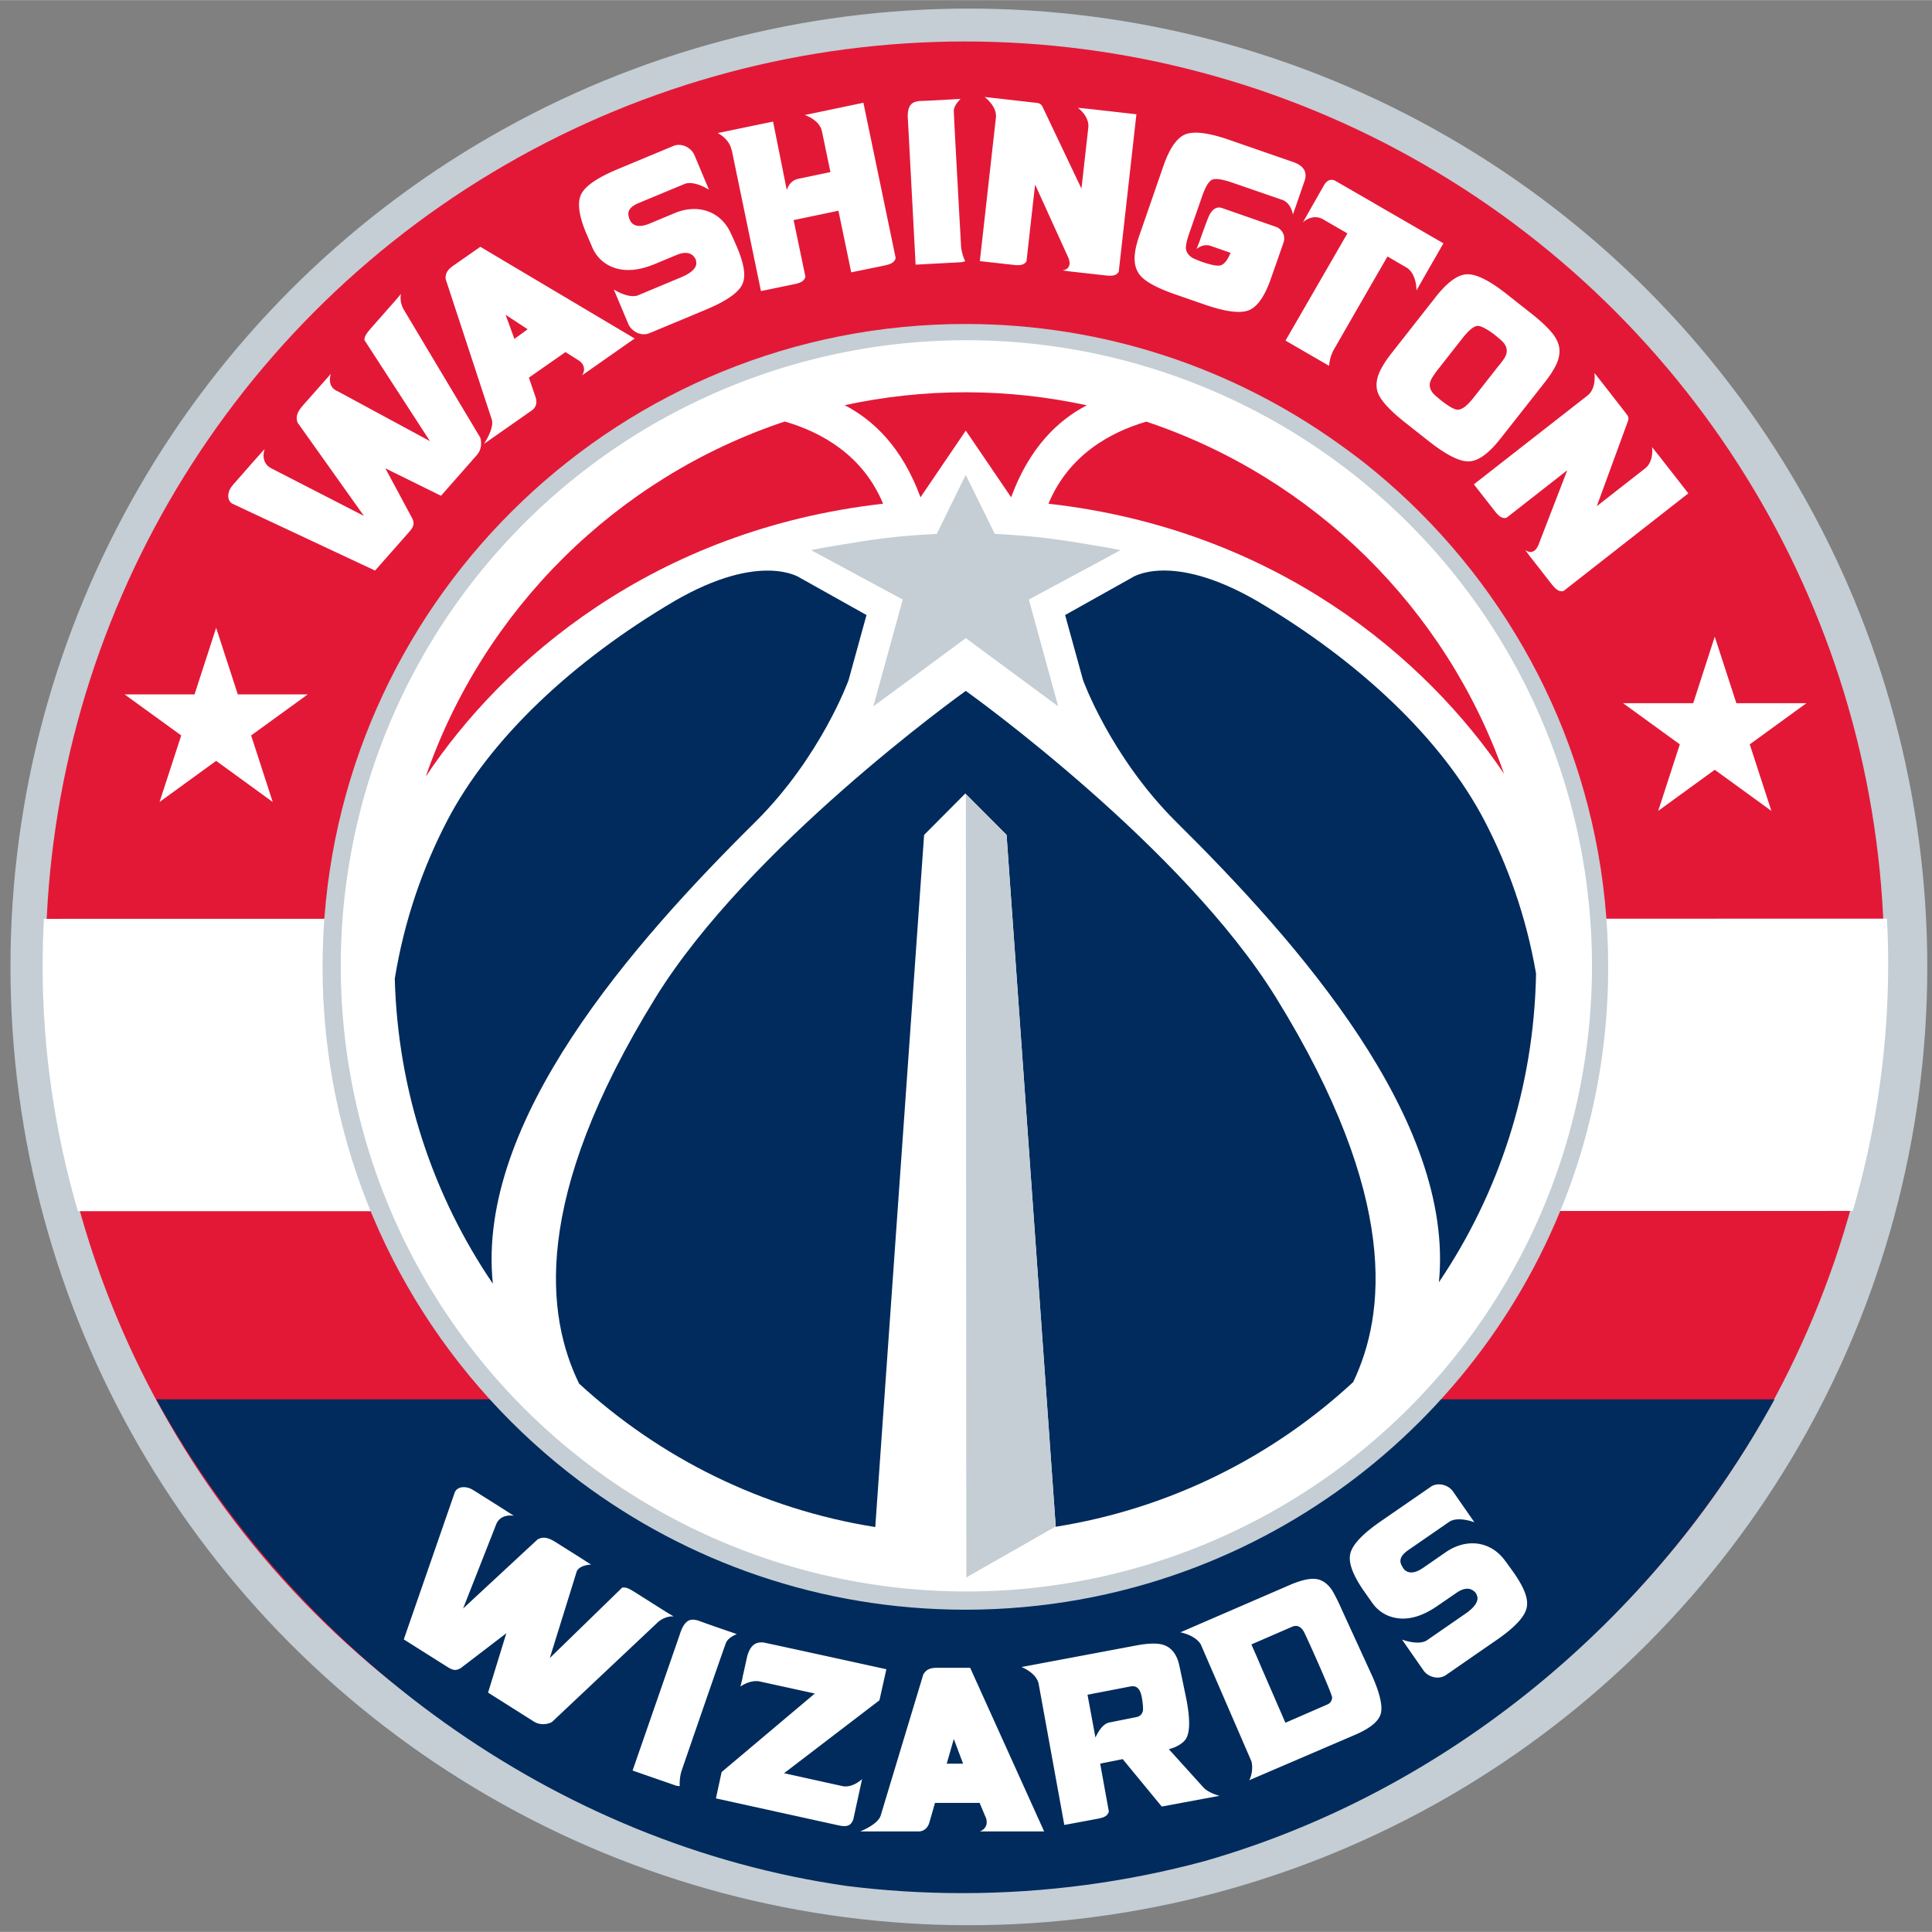
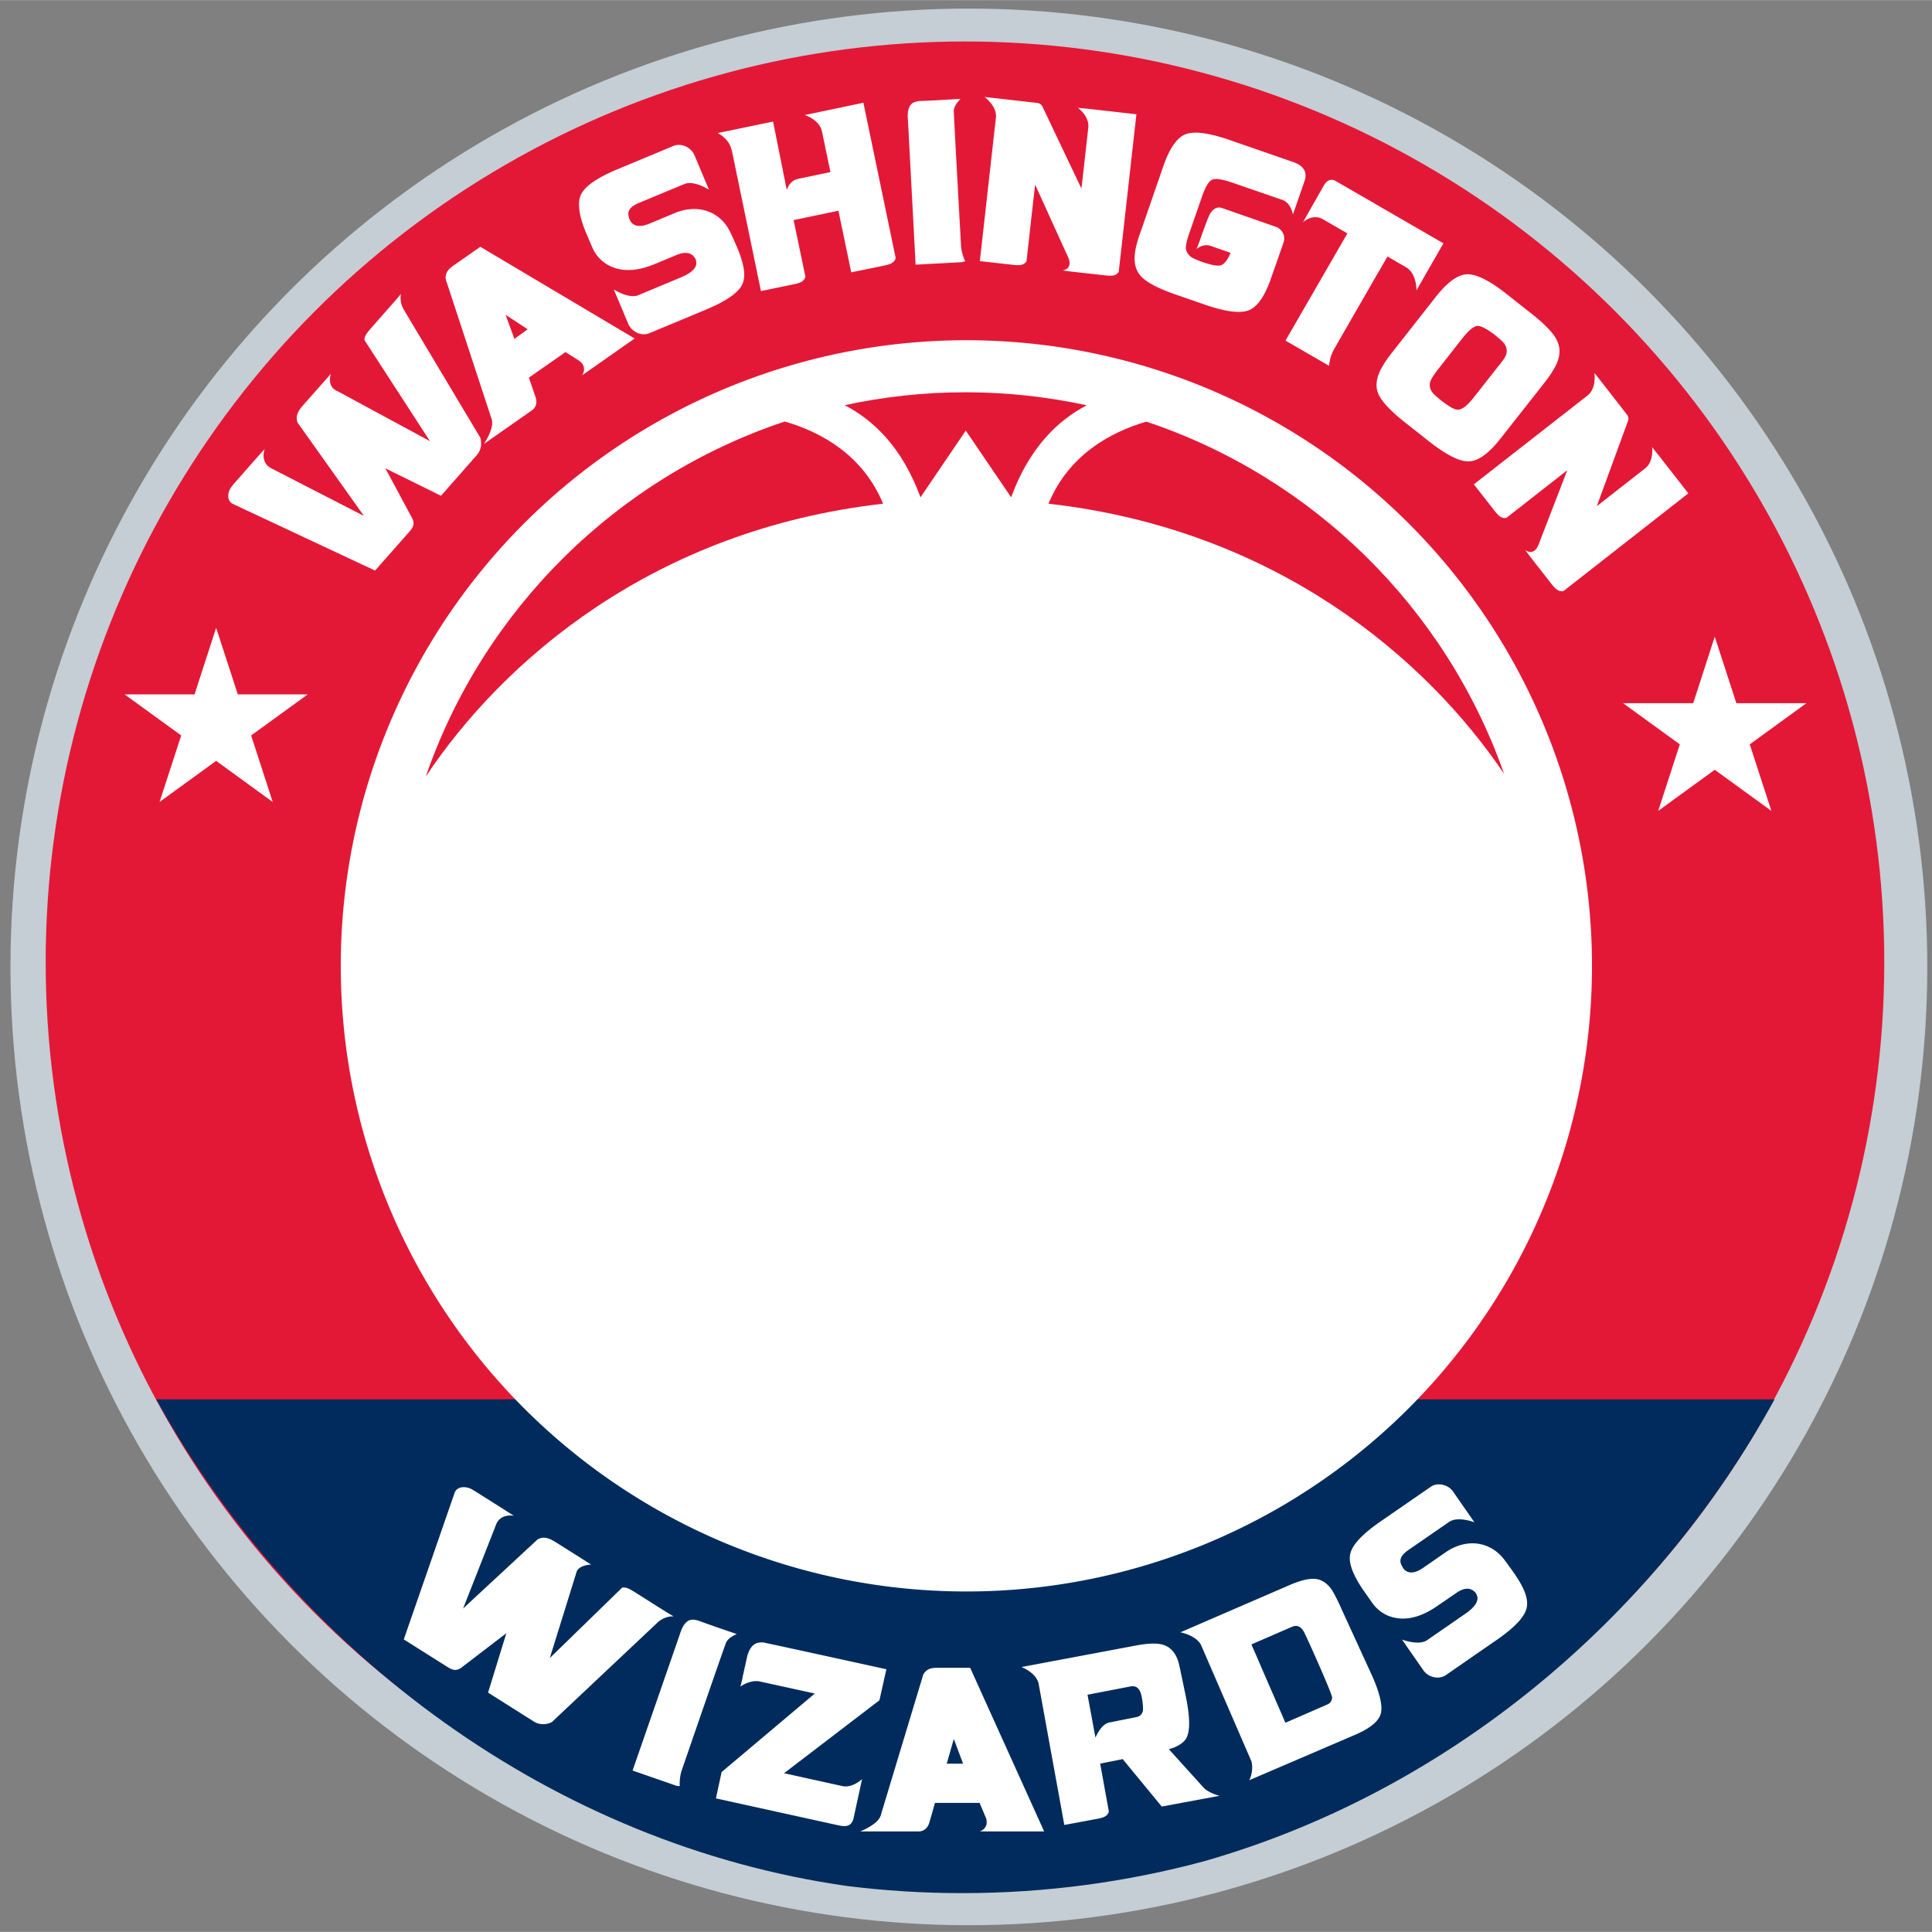
<svg xmlns="http://www.w3.org/2000/svg" xml:space="preserve" height="253px" viewBox="0 0 253.843 253.814" width="253px" version="1.1" aria-hidden="true">
  <rect x="0" y="0" width="253.843" height="253.814" fill="#808080" stroke="none" />
  <defs>
    <linearGradient class="cerosgradient" data-cerosgradient="true" id="CerosGradient_id8a7571ad3" gradientUnits="userSpaceOnUse" x1="50%" y1="100%" x2="50%" y2="0%">
      <stop offset="0%" stop-color="#d1d1d1" />
      <stop offset="100%" stop-color="#d1d1d1" />
    </linearGradient>
    <linearGradient />
  </defs>
  <g transform="matrix(1.25 0 0 -1.25 -37.788 1022)">
    <g>
      <ellipse rx="100.74" ry="100.73" transform="scale(1,-1)" cy="-715.98" cx="132.07" fill="#c4ced4" />
      <ellipse rx="96.628" ry="96.781" transform="scale(1,-1)" cy="-716.47" cx="131.66" fill="#e31837" />
      <g>
-         <path d="m228.58 721.05-193.73-0.018c-0.09-1.656-0.14-3.321-0.14-5 0-8.829 1.3-17.469 3.704-25.731 22.815 0.005 163.37 0.013 186.57 0.027 2.417 8.329 3.717 17.046 3.717 25.947 0 1.597-0.045 3.191-0.126 4.774" fill="#fff" />
        <path d="m119.28 619.37c3.929-0.486 7.929-0.743 11.988-0.747h0.059 0.054 0.018c8.825 0 17.37 1.183 25.497 3.38 25.452 7.308 47.169 25.358 59.859 48.524h-170.1c14.805-26.838 41.854-46.782 72.626-51.156" fill="#002b5c" />
-         <path d="m191.13 748.16c-4.154 7.654-9.738 14.414-16.398 19.922-1.251 1.035-2.547 2.007-3.87 2.947-11.02 7.857-24.48 12.501-39.042 12.528h-0.117c-36.104-0.005-65.606-28.332-67.473-63.99-0.059-1.147-0.09-2.308-0.095-3.474v-0.117c0.004-9.319 1.89-18.202 5.306-26.28 0.423-1.008 0.877-2.007 1.35-2.993 3.789-7.87 9.063-14.895 15.453-20.709 1.597-1.458 3.267-2.835 4.995-4.131 11.264-8.433 25.24-13.432 40.392-13.45h0.036 0.041 0.013c8.159 0.005 15.975 1.449 23.211 4.099 25.848 9.459 44.307 34.263 44.338 63.392v0.036 0.005 0.045c0 9.315-1.89 18.194-5.301 26.271-0.855 2.021-1.8 3.987-2.84 5.899" fill="#c4ced4" />
        <path d="m129.37 12.695s1.65 1.204 1.48 2.717l-2.11 18.844 4.31 0.482c0.84 0.096 1.48 0.105 1.82-0.474 0 0 0.53-4.747 1.13-10.063l4.36 9.588c0.64 1.575-0.76 1.688-0.76 1.688l1.28 0.175v-0.007l4.29 0.482c0.85 0.096 1.48 0.099 1.82-0.475l2.32-20.689-6.04-0.686-1.65-0.166s1.53 1.094 1.37 2.602l-0.9 8.016-5.13-10.786c-0.14-0.27-0.37-0.435-0.72-0.474-0.75-0.079-5.09-0.58-5.09-0.58l-1.78-0.194zm-3.16 0.256c-0.61 0.011-2.97 0.187-5.45 0.272-0.6 0.123-1.7 0.145-1.46 2.636l1 18.862 6.08-0.325 0.45-0.123s-0.41-0.693-0.55-1.863c0 0-0.96-17.099-0.96-17.887 0-0.781 0.89-1.572 0.89-1.572zm-12.77 0.5l-7.7 1.61s1.92 0.613 2.24 2.109l0.02 0.06 1.11 5.327-4.23 0.888c-1.24 0.259-1.5 1.494-1.5 1.494l-1.81-9.017-7.277 1.512s1.5 0.701 1.82 2.197l0.035 0.06 3.832 18.502 4.25-0.879c0.84-0.168 1.44-0.367 1.59-1.019l-1.55-7.428 5.89-1.23 1.68 8.095 4.25-0.871c0.84-0.174 1.44-0.372 1.59-1.019l-4.24-20.391zm43.34 3.938c-0.38 0.022-0.7 0.086-0.99 0.193-1.14 0.428-2.11 1.815-2.93 4.166l-3.06 8.842c-0.37 1.04-0.6 1.91-0.68 2.619-0.18 1.378 0.15 2.443 0.94 3.191 0.79 0.749 2.25 1.502 4.42 2.25l3.78 1.309c2.73 0.945 4.66 1.199 5.78 0.766 1.14-0.434 2.12-1.81 2.94-4.166 0 0 1.46-4.149 1.67-4.774 0.35-1.142-0.51-1.866-0.99-2.029l-7.09-2.471c-0.83-0.287-1.36 0.345-1.65 0.879-0.29 0.54-1.34 3.568-1.34 3.568l-0.37 0.95s0.81-0.788 1.87-0.422l2.6 0.906c-0.39 0.951-0.83 1.489-1.28 1.635-0.41 0.14-1.27-0.029-2.59-0.485 0 0-0.91-0.353-1.16-0.5-0.63-0.41-0.91-0.93-0.82-1.599 0.04-0.383 0.18-0.908 0.42-1.6l1.7-4.896c0.46-1.311 0.92-2.046 1.4-2.198 0.48-0.146 1.37 0.006 2.69 0.467l6.44 2.223c1.17 0.405 1.39 1.926 1.39 1.926l0.45-1.284 1.14-3.304c0.33-1.26-0.47-1.936-1.55-2.313l-8.37-2.9c-2.03-0.705-3.61-1.018-4.76-0.949zm-67.479 1.599c-0.275-0.015-0.554 0.023-0.817 0.133l-7.312 3.049c-2.638 1.097-4.234 2.182-4.791 3.262-0.557 1.068-0.349 2.773 0.607 5.08l0.844 1.968c0.129 0.299 0.283 0.574 0.457 0.827 0.669 0.967 1.598 1.615 2.813 1.941 1.44 0.371 3.085 0.161 4.947-0.615l2.847-1.186c1.103-0.455 1.905-0.338 2.383 0.36 0.13 0.185 0.194 0.395 0.194 0.615 0 0 0.323 0.998-1.944 1.943l-5.738 2.399c-1.282 0.433-3.146-0.782-3.146-0.782s1.18 2.799 1.906 4.526c0.422 1.007 1.708 1.661 2.76 1.222l0.572-0.238 3.955-1.642 2.855-1.196c2.644-1.102 4.235-2.176 4.791-3.261 0.563-1.08 0.318-2.641-0.632-4.93 0 0-0.737-1.707-0.985-2.18-1.384-2.655-4.28-3.558-7.217-2.338l-3.304 1.379c-1.193 0.495-2.03 0.4-2.496-0.281-0.017-0.023-0.147-0.3-0.159-0.334-0.146-0.495-0.52-1.361 1.241-2.092l5.976-2.486c1.288-0.535 3.242 0.746 3.242 0.746s-1.18-2.814-1.906-4.535c-0.316-0.755-1.117-1.308-1.943-1.354zm85.669 4.588c-0.47-0.009-0.79 0.362-0.93 0.572-0.18 0.299-2.03 3.559-2.03 3.559l-0.82 1.451s1.24-1.208 2.66-0.387l3.18 1.846-8.13 14.08 5.73 3.323s0.02-0.933 0.54-1.997c0 0 4.5-7.835 7.13-12.375l2.45 1.424c1.41 0.816 1.36 3.033 1.36 3.033l1.33-2.337 2.21-3.85-8.99-5.195s-0.04-0.025-0.08-0.053l-5.1-2.943c-0.18-0.106-0.36-0.148-0.51-0.151zm-111.86 8.799l-3.586 2.504c-0.72 0.512-1.034 0.996-0.966 1.75l6.047 18.412c0.388 1.153-1.02 3.234-1.02 3.234l6.303-4.412c0.568-0.393 0.694-1.059 0.492-1.695l-0.889-2.602 4.809-3.357 1.863 1.178c1.074 0.888 0.307 1.881 0.307 1.881l6.918-4.844-20.278-12.049zm129.65 3.611c-1.22 0.034-2.59 1.031-4.13 2.989l-5.78 7.357c-0.68 0.866-1.17 1.617-1.48 2.258-0.61 1.249-0.68 2.355-0.17 3.322 0.5 0.968 1.65 2.157 3.44 3.568l3.14 2.479c2.28 1.789 4.03 2.656 5.22 2.611 1.22-0.039 2.6-1.03 4.14-2.988l5.79-7.357c0.67-0.855 1.17-1.609 1.48-2.25 0.62-1.244 0.65-2.383 0.1-3.401-0.45-0.911-1.6-2.091-3.43-3.525l-3.14-2.479c-2.24-1.766-3.97-2.623-5.18-2.584zm-140.07 2.567l-0.633 0.756-3.375 3.832c-0.017 0.022-0.015 0.034-0.043 0.062-0.456 0.518-0.788 0.963-0.748 1.442l8.595 13.261-12.111-6.547c-1.541-0.618-0.896-2.302-0.896-2.302l-1.213 1.371-2.487 2.812c-0.011 0.023-0.024 0.042-0.052 0.071-0.63 0.708-0.94 1.426-0.608 2.197l8.694 12.224-12.147-6.24c-1.575-0.81-0.889-2.556-0.889-2.556l-1.291 1.441-2.857 3.252c-0.011 0.017-0.019 0.031-0.053 0.07-0.652 0.737-0.823 1.805-0.193 2.328 0.096 0.079 0.045 0.053 0.045 0.053l18.851 8.834 4.43-5.019c0.602-0.681 0.774-1.046 0.492-1.766l-3.568-6.645 7.312 3.604 4.711-5.354c0.585-0.663 0.674-1.596 0.432-2.31l-10.029-16.779c-0.647-1.137-0.369-2.092-0.369-2.092zm13.738 2.752l2.9 1.906-1.74 1.266-1.16-3.172zm127.75 1.459c0.46 0.025 1.2 0.421 2.15 1.132 0.59 0.475 1.06 0.877 1.22 1.083 0.47 0.568 0.54 1.167 0.25 1.775-0.17 0.337-0.48 0.78-0.95 1.326l-3.2 4.07c-0.87 1.114-1.57 1.648-2.15 1.625-0.38 0.005-1.09-0.404-2.03-1.115-0.57-0.459-1.04-0.86-1.19-1.047-0.47-0.59-0.55-1.173-0.25-1.775 0.17-0.349 0.48-0.792 0.92-1.371l3.2-4.078c0.86-1.092 1.54-1.625 2.03-1.625zm-67.21 1.886a82.2 82.2 0 0 0 -82.196 82.2 82.2 82.2 0 0 0 82.196 82.2 82.2 82.2 0 0 0 82.2 -82.2 82.2 82.2 0 0 0 -82.2 -82.2zm82.52 4.301s0.3 2.008-0.89 2.953l-14.95 11.68 2.68 3.428c0.51 0.663 0.96 1.124 1.61 0.967 0 0 3.77-2.944 7.98-6.241l-3.79 9.826c-0.68 1.564-1.74 0.633-1.74 0.633l0.76 1.037 0.01-0.007 2.66 3.41c0.53 0.669 0.97 1.118 1.61 0.967l16.4-12.833-3.74-4.791-1.03-1.291s0.29 1.864-0.91 2.803l-6.35 4.967 4.11-11.225c0.1-0.281 0.05-0.556-0.16-0.826-0.46-0.596-3.15-4.051-3.15-4.051l-1.11-1.406zm-181.09 33.487l-2.838 8.744h-9.194l7.444 5.396-2.848 8.742 7.436-5.402 7.435 5.402-2.838-8.742 7.444-5.396h-9.194l-2.847-8.744zm196.9 1.16l-2.83 8.744h-9.21l7.45 5.406-2.84 8.742 7.43-5.4 7.44 5.4-2.84-8.742 7.44-5.406h-9.2l-2.84-8.744zm-35.94 111.4c-0.2-0.03-0.41-0.03-0.62 0-0.27 0.04-0.54 0.14-0.77 0.31l-6.52 4.5c-2.35 1.62-3.69 3.01-4.01 4.18-0.33 1.16 0.25 2.78 1.65 4.84l1.23 1.75c0.19 0.26 0.39 0.5 0.62 0.71 0.85 0.81 1.9 1.25 3.16 1.32 1.48 0.06 3.04-0.48 4.7-1.62l2.55-1.75c0.98-0.68 1.78-0.73 2.4-0.15 0.17 0.16 0.27 0.34 0.32 0.56 0 0 0.52 0.91-1.5 2.3l-5.12 3.54c-1.16 0.69-3.24-0.12-3.24-0.12s1.74 2.51 2.81 4.04c0.61 0.9 2.01 1.28 2.95 0.63l0.51-0.35 3.52-2.44 2.55-1.76c2.36-1.62 3.69-3 4.01-4.18s-0.23-2.65-1.64-4.69c0 0-1.08-1.52-1.42-1.93-1.9-2.3-4.92-2.6-7.54-0.8l-2.95 2.04c-1.06 0.73-1.9 0.82-2.5 0.25-0.03-0.02-0.2-0.27-0.21-0.3-0.25-0.46-0.8-1.21 0.77-2.29l5.33-3.68c1.15-0.79 3.32 0.05 3.32 0.05l-2.8-4.03c-0.35-0.51-0.94-0.85-1.56-0.93zm-128.53 0.35c-0.426 0.02-0.804 0.2-1.01 0.55-0.061 0.11-0.044 0.06-0.044 0.06l-6.723 19.39 5.66 3.57c0.765 0.49 1.159 0.59 1.828 0.2l5.985-4.58-2.399 7.8 6.029 3.81c0.749 0.47 1.686 0.41 2.356 0.06l13.992-13.18c1.024-0.83 2.012-0.7 2.012-0.7l-0.852-0.5-4.316-2.73c-0.023-0.02-0.045-0.02-0.078-0.04-0.585-0.37-1.073-0.62-1.539-0.5l-9.493 9.24 3.473-11.17c0.22-1.08 1.951-1.11 1.951-1.11l-1.529-0.98-3.191-2.01c-0.023-0.01-0.033-0.01-0.061-0.03-0.81-0.51-1.569-0.71-2.277-0.26l-9.756 9.05 4.281-10.89c0.551-1.68 2.391-1.29 2.391-1.29l-1.627-1.04-3.664-2.31c-0.017 0-0.041-0.01-0.08-0.04-0.419-0.27-0.893-0.39-1.319-0.37zm111.44 12.05c-0.75 0.05-1.7 0.32-2.85 0.82l-14.33 6.2s1.98 0.36 2.69 1.61l6.64 15.33c0.29 1.08-0.11 2.25-0.3 2.5l13.96-5.99c1.9-0.82 3-1.72 3.31-2.66 0.31-0.96-0.03-2.59-1.01-4.86l-4.15-9.06c-0.44-1-0.65-1.37-0.96-1.97-0.63-1.2-1.49-1.78-2.31-1.9-0.21-0.03-0.44-0.04-0.69-0.02zm-81.131 5.36c-0.578-0.04-1.292 0.19-1.836 1.98l-6.188 17.84 5.756 2 0.45 0.05s-0.109-0.79 0.201-1.93c0 0 5.573-16.19 5.871-16.91 0.298-0.73 1.416-1.13 1.416-1.13-0.563-0.22-2.808-0.95-5.143-1.81-0.152-0.03-0.334-0.07-0.527-0.09zm79.071 0.82c0.14-0.01 0.27 0.01 0.39 0.06 0.25 0.1 0.47 0.3 0.67 0.62 0.26 0.41 3.81 8.33 3.76 8.75-0.04 0.43-0.26 0.74-0.65 0.9l-5.49 2.39-3.22-7.41c-0.2-0.49-0.69-1.61-1.25-2.88l5.37-2.33c0.15-0.06 0.29-0.09 0.42-0.1zm-70.339 2.17c-0.975 0.08-1.398 0.84-1.683 1.76l-0.633 2.86h0.017l-0.289 1.18s1.173-0.89 2.461-0.69l7.316 1.6-12.247 10.32-0.746 3.46 15.963 3.51c1.02 0.23 1.73 0.26 2.09-0.77l1.15-5.28s-1.19 1.16-2.51 0.94l-7.74-1.71 12.53-9.58 0.91-4.08s-15.91-3.49-16.14-3.51c-0.16-0.02-0.31-0.02-0.449-0.01zm51.689 0.15c-0.6 0-1.31 0.07-2.13 0.22l-15.22 2.86s1.92 0.72 2.25 2.17l3.38 18.58 4.24-0.79c0.84-0.15 1.45-0.33 1.61-0.98l-1.14-6.29 2.96-0.59 5.13 6.23 7.59-1.41s-1.31-0.32-2.04-1.02l-4.62-5.11c1.07-0.25 1.94-0.84 2.26-1.37 0.52-0.87 0.54-2.53 0.09-4.97 0 0-0.87-4.27-1.04-4.94-0.33-1.28-1.05-2.06-1.84-2.35-0.38-0.16-0.87-0.24-1.48-0.24zm-28.47 3.18c-0.88 0.01-1.4 0.22-1.78 0.88l-5.6 18.54c-0.35 1.17-2.69 2.08-2.69 2.08h7.68c0.69 0 1.19-0.47 1.39-1.11l0.76-2.64h5.86l0.86 2.04c0.38 1.34-0.83 1.71-0.83 1.71h8.45l-9.72-21.5h-4.38zm25.93 2.44c0.39 0.06 0.69 0.37 0.87 0.91 0.16 0.44 0.39 2 0.25 2.41-0.13 0.4-0.41 0.64-0.84 0.72l-3.51 0.7c-0.8 0.15-1.38 0.98-1.86 1.98l-1.04-5.62 5.69-1.1c0.16-0.02 0.3-0.03 0.44 0zm-23.7 6.91l1.22 3.25h-2.15l0.93-3.25z" transform="matrix(.8 0 0 -.8 30.231 817.57)" fill="#fff" />
        <path d="m131.76 776.38c-4.378 0.004-8.635-0.471-12.748-1.357 3.029-1.566 6.052-4.439 7.973-9.682l4.76 7.01 4.767-7.01c1.913 5.224 4.928 8.102 7.952 9.668-4.095 0.886-8.345 1.367-12.705 1.371zm-19.041-3.073c-17.658-5.886-31.662-19.749-37.737-37.322 8.086 12.146 23.899 25.949 48.073 28.68-2.128 5.103-6.448 7.507-10.336 8.641zm37.997-0.014c-3.87-1.143-8.165-3.547-10.28-8.627 23.985-2.709 39.749-16.319 47.89-28.392-6.125 17.424-20.06 31.161-37.61 37.02z" fill="#e31837" />
-         <path d="m152.36 757.64c-2.162-0.047-3.178-0.759-3.178-0.759l-6.996-3.916 0.359-1.301 1.526-5.541s2.872-7.984 9.703-14.815c12.902-12.753 29.373-31.414 27.703-48.473 6.273 9.293 9.993 20.441 10.209 32.442-1.044 6.053-2.986 11.388-5.407 16.045-4.5 8.64-13.198 16.793-23.885 23.098-4.565 2.648-7.872 3.267-10.034 3.22zm-41.231-0.007c-2.162 0.046-5.464-0.565-10.027-3.213-10.688-6.3-19.385-14.456-23.885-23.105-2.489-4.793-4.47-10.3-5.491-16.573 0.32-11.866 4.062-22.874 10.308-32.062-1.782 17.1 14.745 35.835 27.682 48.628 6.835 6.827 9.71 14.815 9.71 14.815l1.526 5.548 0.359 1.294-6.996 3.916s-1.023 0.707-3.185 0.752zm20.616-12.642c-0.693-0.495-22.841-16.436-32.597-32.217-13.167-21.298-11.457-33.58-8.051-40.591 8.487-7.803 19.227-13.192 31.134-15.082l5.133 72.752 4.275 4.296 0.056 0.056h0.007l0.049-0.056 4.282-4.296 5.168-72.696-0.07-0.035c11.997 1.895 22.815 7.33 31.338 15.223 3.353 7.038 4.94 19.293-8.128 40.43-9.756 15.782-31.899 31.722-32.597 32.217z" fill="#002b5c" />
-         <path d="m131.74 767.69-0.703-1.42-1.392-2.841h-0.007l-0.056-0.12-0.056-0.12-0.752-1.533-0.063-0.134-0.014-0.021-1.87-0.12c-2.651-0.167-5.281-0.532-7.882-0.977-1.154-0.198-2.318-0.368-3.459-0.619l3.677-1.983 3.677-1.983 1.139-0.612 1.139-0.612-0.689-2.496-0.042-0.141-0.309-1.153-2.053-7.439 4.669 3.438 3.157 2.334 0.935 0.689 0.928 0.689v0.035l0.028-0.021 0.028 0.021v-0.035l0.935-0.689 0.935-0.689 7.819-5.773-2.046 7.439-0.176 0.647-0.176 0.647-0.689 2.496 0.738 0.394 1.533 0.83 4.971 2.672 2.391 1.294c-1.143 0.252-2.31 0.421-3.466 0.619-2.606 0.446-5.22 0.811-7.875 0.977l-1.877 0.12-0.035 0.077-0.042 0.077-0.752 1.533-0.042 0.091-2.173 4.409zm0.014-33.546 0.049-82.336 9.323 5.316 0.07 0.035-5.168 72.696-4.275 4.289z" fill="#c4ced4" />
      </g>
    </g>
  </g>
</svg>